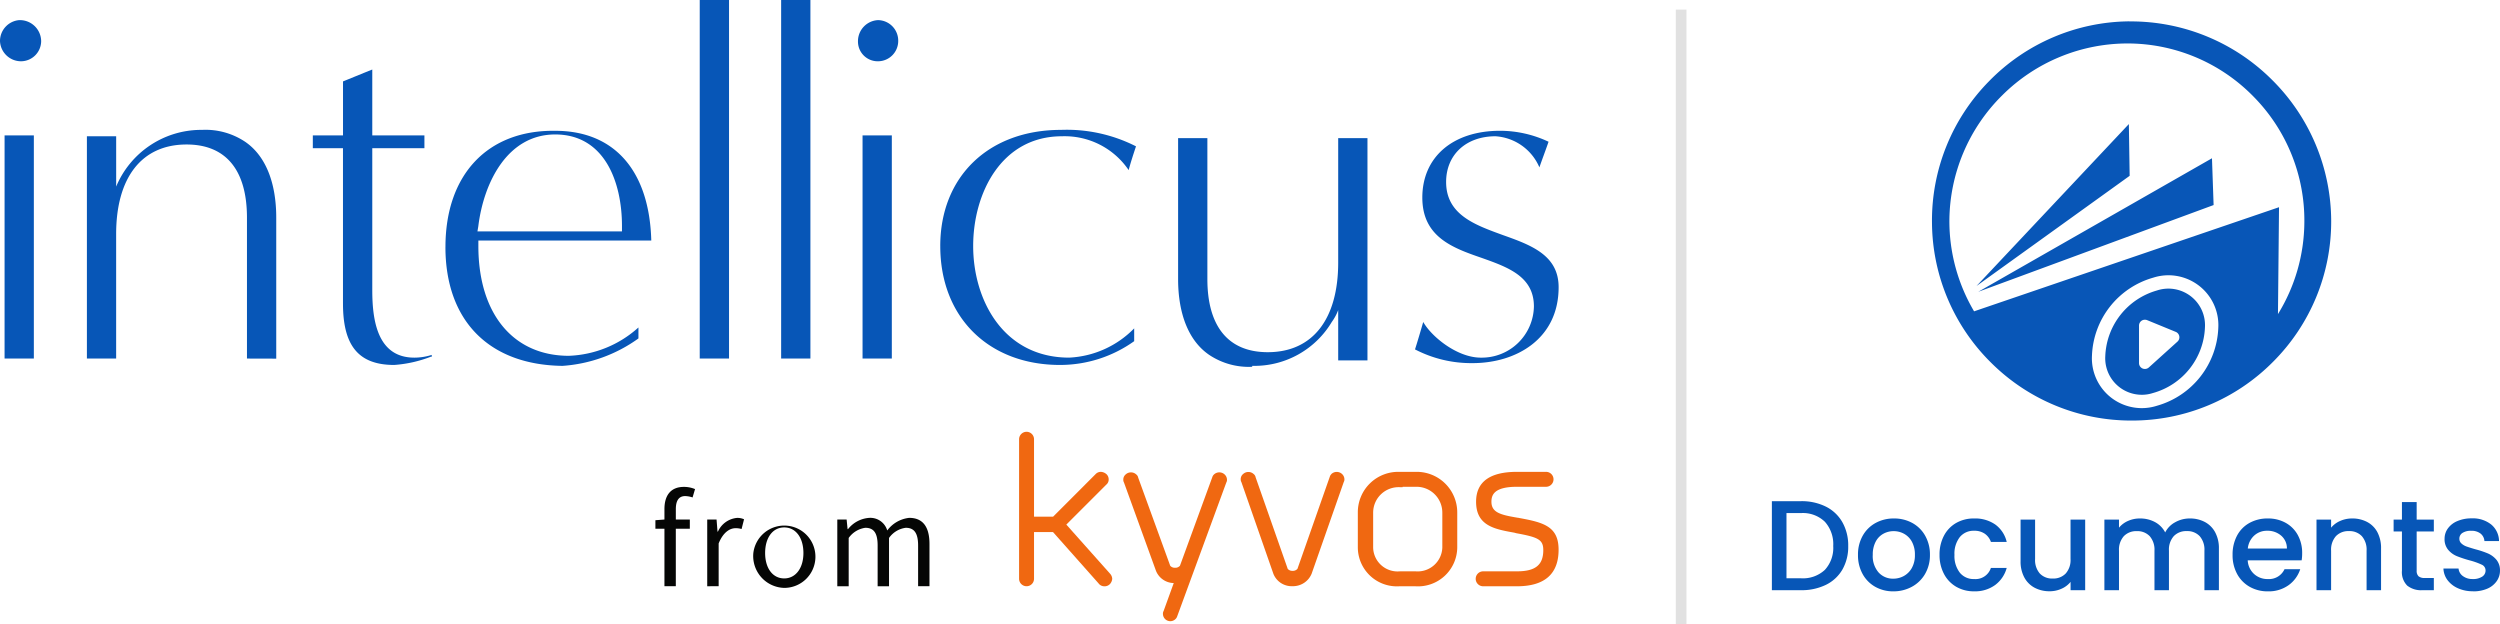
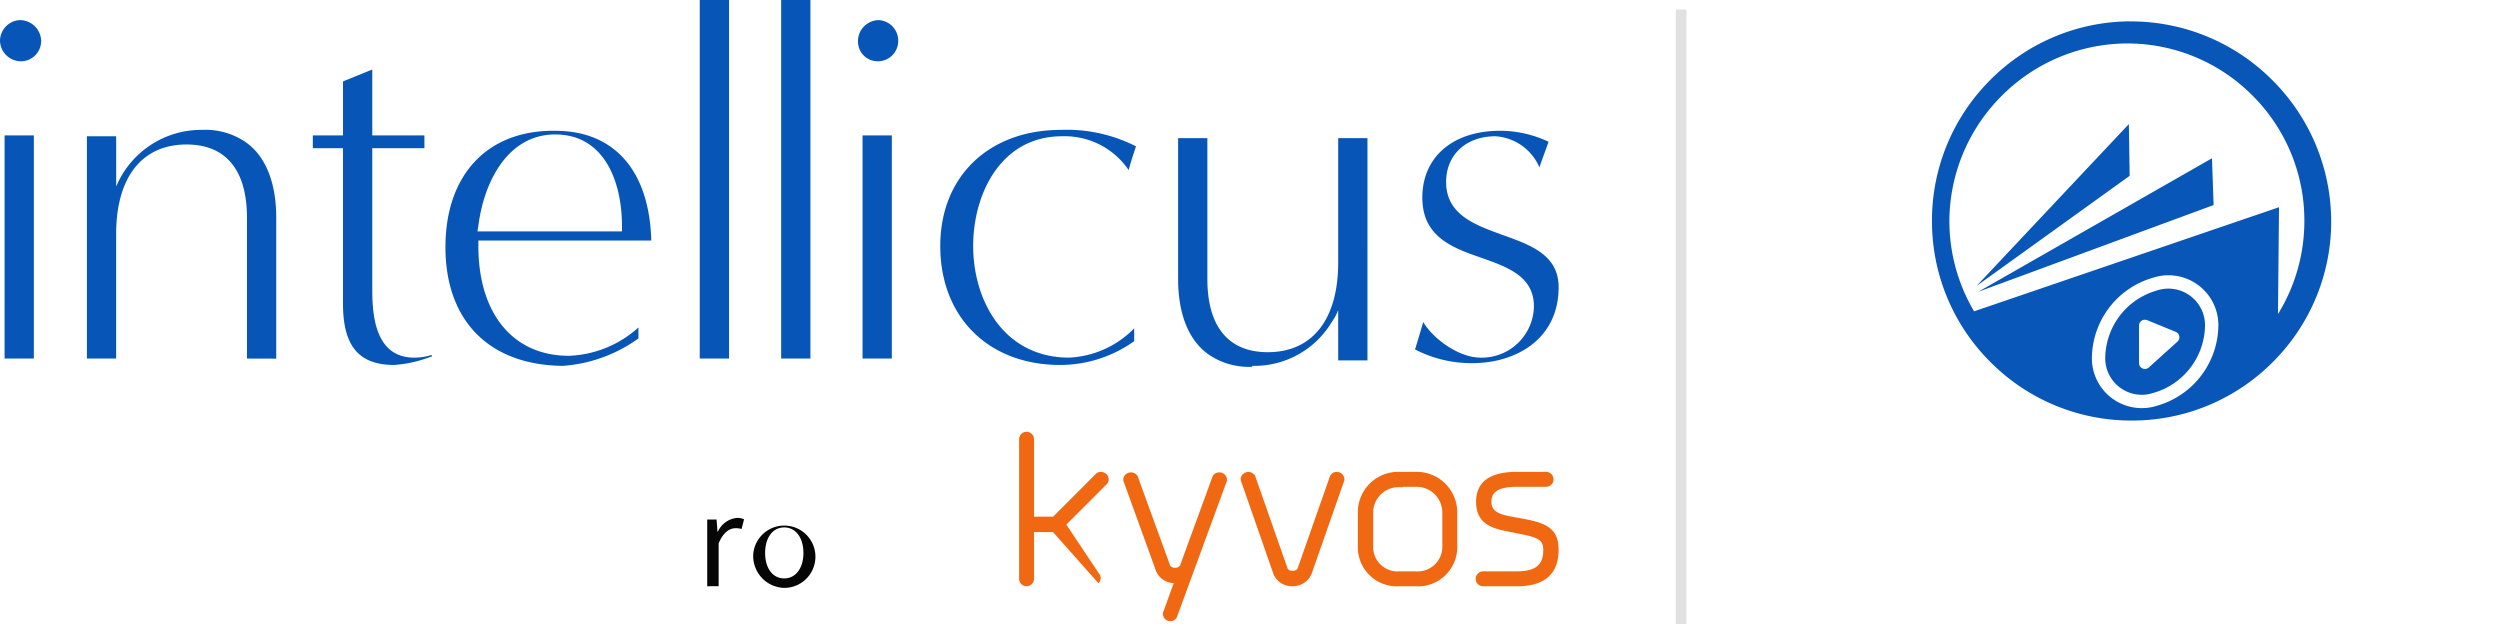
<svg xmlns="http://www.w3.org/2000/svg" width="234.215" height="58.501" viewBox="0 0 234.215 58.501">
  <defs>
    <clipPath id="a">
      <rect width="146.021" height="58.198" fill="none" />
    </clipPath>
  </defs>
  <g transform="translate(-87 -16)">
    <path d="M.5,57.6h-1V0h1Z" transform="translate(244.5 16.901)" fill="#707070" opacity="0.204" />
    <g transform="translate(87 16)">
      <g clip-path="url(#a)">
        <path d="M117.314,34.363h0a6.675,6.675,0,0,1-4.028-1.114c-1.885-1.285-2.914-3.77-2.914-7.113V12.94h2.742v13.2c0,4.456,1.971,6.855,5.656,6.855,4.2,0,6.6-3.085,6.6-8.4V12.94h2.742V33.763H125.37V29.05a4.617,4.617,0,0,1-.6,1.114,8.448,8.448,0,0,1-7.284,4.113h-.171ZM41.733,23.137c0-6.77,3.942-10.969,10.283-10.883,5.57,0,8.826,3.77,9,10.283h-16.2v.514c0,6.341,3.256,10.283,8.484,10.283a10.276,10.276,0,0,0,6.513-2.656v1.028A13.758,13.758,0,0,1,52.7,34.277c-6.855-.086-10.969-4.2-10.969-11.14m3.085-1.971-.086.514H58.27v-.514c0-4.113-1.628-8.569-6.256-8.569-4.456,0-6.684,4.456-7.2,8.569m43.275,1.885c0-6.513,4.542-10.883,11.311-10.883a14.291,14.291,0,0,1,7.027,1.542c-.171.514-.514,1.542-.686,2.228a7.243,7.243,0,0,0-6.256-3.171c-5.656,0-8.312,5.313-8.312,10.283,0,5.056,2.828,10.455,9,10.455a9.112,9.112,0,0,0,6.084-2.742v1.2a11.954,11.954,0,0,1-6.941,2.228c-6.684,0-11.226-4.456-11.226-11.14m-55.958,5.4V13.882H29.307v-1.2h2.828V7.627c.428-.171,1.885-.771,2.742-1.114v6.17h4.885v1.2H34.877V27.165c0,2.742.428,6.341,3.942,6.341a5.381,5.381,0,0,0,1.628-.257v.171h-.086a11.715,11.715,0,0,1-3.428.771c-3.342,0-4.8-1.8-4.8-5.741m100.432,4.285c.171-.514.6-1.971.771-2.571.771,1.371,3.171,3.342,5.4,3.342a4.885,4.885,0,0,0,4.97-4.8c0-2.828-2.485-3.685-4.884-4.542-2.742-.943-5.57-1.971-5.57-5.656,0-3.77,2.828-6.256,7.284-6.256a10.641,10.641,0,0,1,4.542,1.028c-.171.514-.686,1.885-.857,2.4a4.808,4.808,0,0,0-4.113-2.914c-2.742,0-4.627,1.714-4.627,4.285,0,3.085,2.742,4.028,5.313,4.97,2.656.943,5.227,1.885,5.227,4.885,0,4.885-4.028,7.113-8.055,7.113a11.411,11.411,0,0,1-5.4-1.285M80.809,12.683h2.742V33.592H80.809Zm-80.38,0H3.171V33.592H.428ZM73.182,0h2.742V33.592H73.182ZM65.555,0H68.3V33.592H65.555ZM23.137,33.592v-13.2c0-4.456-1.971-6.855-5.656-6.855-4.2,0-6.6,3.085-6.6,8.4V33.592H8.141V12.768h2.742v4.713a8.634,8.634,0,0,1,7.884-5.313h.171a6.675,6.675,0,0,1,4.028,1.114c1.885,1.285,2.914,3.77,2.914,7.113V33.6ZM80.38,3.856a1.975,1.975,0,0,1,1.885-1.971A1.922,1.922,0,0,1,84.15,3.856a1.9,1.9,0,0,1-1.885,1.885A1.848,1.848,0,0,1,80.38,3.856h0M0,3.856A1.964,1.964,0,0,1,1.8,1.885h.086a1.993,1.993,0,0,1,1.97,1.971A1.9,1.9,0,0,1,1.971,5.741,1.975,1.975,0,0,1,0,3.856H0" fill="#0756b7" />
-         <path d="M72.5,57.153h-.847v-.8l.847-.064v-.977c0-1.273.579-2.081,1.826-2.081a2.715,2.715,0,0,1,1.041.206l-.232.783a2.336,2.336,0,0,0-.693-.128c-.592,0-.875.424-.875,1.22v.977h1.311v.861H73.565v5.386H72.5Z" transform="translate(-10.251 -7.616)" fill="#050605" />
        <path d="M77.319,56.776h.875l.089,1.131h.039A2.172,2.172,0,0,1,80.1,56.622a1.471,1.471,0,0,1,.669.129l-.232.912a1.848,1.848,0,0,0-.566-.077c-.526,0-1.157.373-1.581,1.427v4.01H77.319Z" transform="translate(-11.062 -8.101)" fill="#050605" />
        <path d="M82.36,59.913a2.919,2.919,0,1,1,2.891,3.265,2.985,2.985,0,0,1-2.891-3.265m4.692,0c0-1.44-.72-2.4-1.8-2.4s-1.787.964-1.787,2.4.721,2.378,1.787,2.378,1.8-.951,1.8-2.378" transform="translate(-11.783 -8.101)" fill="#050605" />
-         <path d="M91.539,56.776h.875l.089.9h.039a2.766,2.766,0,0,1,1.941-1.054A1.648,1.648,0,0,1,96.218,57.8a2.958,2.958,0,0,1,2.057-1.183c1.285,0,1.9.849,1.9,2.442v3.959H99.11V59.206c0-1.169-.373-1.658-1.157-1.658a2.268,2.268,0,0,0-1.568.952v4.524H95.318V59.206c0-1.169-.36-1.658-1.156-1.658a2.3,2.3,0,0,0-1.556.952v4.524H91.539Z" transform="translate(-13.096 -8.101)" fill="#050605" />
-         <path d="M115.84,55.9l3.742-3.741a.616.616,0,0,0,.225-.5.672.672,0,0,0-.212-.487l-.033-.027a.857.857,0,0,0-.491-.185.673.673,0,0,0-.488.213L114.6,55.16h-1.786V47.907a.7.7,0,0,0-1.4,0V60.976a.7.7,0,1,0,1.4,0V56.6h1.778l4.26,4.8a.673.673,0,0,0,.552.282.688.688,0,0,0,.524-.213l.028-.033a.837.837,0,0,0,.184-.454.761.761,0,0,0-.2-.478Z" transform="translate(-15.94 -6.754)" fill="#f06811" />
+         <path d="M115.84,55.9l3.742-3.741a.616.616,0,0,0,.225-.5.672.672,0,0,0-.212-.487l-.033-.027a.857.857,0,0,0-.491-.185.673.673,0,0,0-.488.213L114.6,55.16h-1.786V47.907a.7.7,0,0,0-1.4,0V60.976a.7.7,0,1,0,1.4,0V56.6h1.778l4.26,4.8l.028-.033a.837.837,0,0,0,.184-.454.761.761,0,0,0-.2-.478Z" transform="translate(-15.94 -6.754)" fill="#f06811" />
        <path d="M131.295,51.846a.55.55,0,0,0-.134.2l-3.045,8.34a.557.557,0,0,1-.458.193.568.568,0,0,1-.455-.186l-3-8.252a.5.5,0,0,0-.188-.308.729.729,0,0,0-.982,0,.616.616,0,0,0-.226.5.459.459,0,0,0,.061.254l3,8.28a1.826,1.826,0,0,0,1.664,1.145l-.95,2.621a.454.454,0,0,0-.062.254.691.691,0,0,0,1.2.474.562.562,0,0,0,.12-.188l4.618-12.585a.456.456,0,0,0,.062-.255.685.685,0,0,0-.226-.5.729.729,0,0,0-1,.014" transform="translate(-17.569 -7.388)" fill="#f06811" />
        <path d="M144.141,51.8a.552.552,0,0,0-.135.2l-3.044,8.67a.559.559,0,0,1-.458.192.573.573,0,0,1-.454-.183L137.042,52.1a.5.5,0,0,0-.188-.31.728.728,0,0,0-.982,0,.612.612,0,0,0-.227.5.456.456,0,0,0,.061.253l3.005,8.612A1.849,1.849,0,0,0,140.5,62.3a1.889,1.889,0,0,0,1.792-1.179l3.007-8.582a.457.457,0,0,0,.061-.253.684.684,0,0,0-.227-.5.728.728,0,0,0-1,.013" transform="translate(-19.407 -7.382)" fill="#f06811" />
        <path d="M153.786,51.59h-1.4a3.783,3.783,0,0,0-3.939,3.792v3.313a3.661,3.661,0,0,0,3.939,3.609h1.4a3.681,3.681,0,0,0,3.976-3.609V55.382a3.8,3.8,0,0,0-3.976-3.792m2.577,3.792v3.313a2.313,2.313,0,0,1-2.54,2.209h-1.4a2.288,2.288,0,0,1-2.54-2.209V55.419a2.389,2.389,0,0,1,2.54-2.393h.221v-.037h1.178a2.416,2.416,0,0,1,2.54,2.393" transform="translate(-21.238 -7.381)" fill="#f06811" />
        <path d="M165.387,55.9l-.118-.014c-1.572-.268-2.461-.47-2.461-1.5,0-.651.272-1.4,2.393-1.4h2.724a.7.7,0,0,0,0-1.4H165.2c-2.541,0-3.829.942-3.829,2.8,0,2.263,1.742,2.57,3.587,2.9l.165.047c2.029.375,2.543.58,2.543,1.586,0,1.393-.738,1.988-2.466,1.988h-3.166a.7.7,0,0,0,0,1.4H165.2c2.59,0,3.9-1.152,3.9-3.424,0-2.191-1.412-2.559-3.716-2.978" transform="translate(-23.082 -7.381)" fill="#f06811" />
      </g>
    </g>
    <path d="M-1681.22,25.4h-.078a18.588,18.588,0,0,1-13.165-5.421A18.587,18.587,0,0,1-1700,6.856a18.583,18.583,0,0,1,5.339-13.241A18.581,18.581,0,0,1-1681.53-12v.006h.121a18.7,18.7,0,0,1,13.258,5.466A18.7,18.7,0,0,1-1662.6,6.7a18.583,18.583,0,0,1-5.451,13.2,18.583,18.583,0,0,1-13.169,5.5Zm3.375-13.612a4.7,4.7,0,0,0-1.432.226,7.9,7.9,0,0,0-5.734,7.279,4.666,4.666,0,0,0,1.807,3.968,4.7,4.7,0,0,0,2.857.975,4.7,4.7,0,0,0,1.434-.226,7.9,7.9,0,0,0,5.736-7.277,4.672,4.672,0,0,0-1.809-3.968,4.7,4.7,0,0,0-2.864-.977Zm10.358-6.376h0l-.1,10.015a16.588,16.588,0,0,0,2.473-8.591,16.52,16.52,0,0,0-4.748-11.772,16.521,16.521,0,0,0-11.671-4.992h-.087a16.644,16.644,0,0,0-11.8,4.86A16.643,16.643,0,0,0-1698.37,6.7a16.606,16.606,0,0,0,2.314,8.467l28.564-9.753Zm-12.86,17.573a3.439,3.439,0,0,1-2.091-.713,3.419,3.419,0,0,1-1.326-2.911V19.35a6.659,6.659,0,0,1,4.84-6.136l.021-.008a3.438,3.438,0,0,1,1.057-.167,3.454,3.454,0,0,1,2.094.716,3.422,3.422,0,0,1,1.325,2.91v.011a6.656,6.656,0,0,1-4.839,6.136l-.025.006a3.37,3.37,0,0,1-1.059.168Zm.292-7.032a.545.545,0,0,0-.306.093.555.555,0,0,0-.243.458V20.02a.555.555,0,0,0,.326.5.554.554,0,0,0,.223.047.552.552,0,0,0,.369-.14l2.682-2.421a.545.545,0,0,0,.174-.5.55.55,0,0,0-.333-.414l-2.681-1.1a.561.561,0,0,0-.216-.038Zm-15.614-2.614h0l21.9-12.511.153,4.382Zm-.158-.547h0l14.271-15.169.075,4.849Z" transform="translate(1968 30)" fill="#0856b7" />
-     <path d="M3.624-8.34a5.08,5.08,0,0,1,2.334.51A3.649,3.649,0,0,1,7.506-6.366,4.4,4.4,0,0,1,8.052-4.14a4.3,4.3,0,0,1-.546,2.208A3.606,3.606,0,0,1,5.958-.5,5.182,5.182,0,0,1,3.624,0H.9V-8.34Zm0,7.224a3.01,3.01,0,0,0,2.244-.792,3.045,3.045,0,0,0,.78-2.232,3.149,3.149,0,0,0-.78-2.268,2.959,2.959,0,0,0-2.244-.816H2.268v6.108ZM12.276.108a3.386,3.386,0,0,1-1.692-.426A3.06,3.06,0,0,1,9.4-1.518a3.62,3.62,0,0,1-.432-1.794A3.55,3.55,0,0,1,9.408-5.1,3.067,3.067,0,0,1,10.62-6.3a3.517,3.517,0,0,1,1.716-.42,3.517,3.517,0,0,1,1.716.42,3.067,3.067,0,0,1,1.212,1.2,3.55,3.55,0,0,1,.444,1.788,3.477,3.477,0,0,1-.456,1.788A3.157,3.157,0,0,1,14.01-.318a3.58,3.58,0,0,1-1.734.426Zm0-1.188a2.036,2.036,0,0,0,.99-.252,1.92,1.92,0,0,0,.75-.756A2.431,2.431,0,0,0,14.3-3.312a2.481,2.481,0,0,0-.276-1.218,1.863,1.863,0,0,0-.732-.75,2,2,0,0,0-.984-.252,1.968,1.968,0,0,0-.978.252,1.8,1.8,0,0,0-.714.75,2.574,2.574,0,0,0-.264,1.218,2.32,2.32,0,0,0,.546,1.65,1.8,1.8,0,0,0,1.378.582Zm4.332-2.232a3.747,3.747,0,0,1,.414-1.794A2.945,2.945,0,0,1,18.168-6.3a3.315,3.315,0,0,1,1.68-.42,3.3,3.3,0,0,1,1.986.57A2.806,2.806,0,0,1,22.9-4.524H21.42a1.561,1.561,0,0,0-.576-.768,1.7,1.7,0,0,0-1-.276,1.656,1.656,0,0,0-1.338.594,2.513,2.513,0,0,0-.5,1.662,2.538,2.538,0,0,0,.5,1.668,1.649,1.649,0,0,0,1.338.6A1.518,1.518,0,0,0,21.42-2.088H22.9a2.955,2.955,0,0,1-1.08,1.6,3.187,3.187,0,0,1-1.968.594,3.278,3.278,0,0,1-1.68-.426,2.986,2.986,0,0,1-1.146-1.2,3.747,3.747,0,0,1-.418-1.792Zm13.644-3.3V0H28.884V-.78a2.214,2.214,0,0,1-.846.642A2.683,2.683,0,0,1,26.928.1a2.965,2.965,0,0,1-1.4-.324,2.341,2.341,0,0,1-.972-.96,3.114,3.114,0,0,1-.356-1.54V-6.612h1.36v3.684A1.919,1.919,0,0,0,26-1.566a1.58,1.58,0,0,0,1.212.474,1.6,1.6,0,0,0,1.218-.474,1.9,1.9,0,0,0,.45-1.362V-6.612Zm9.8-.108a2.965,2.965,0,0,1,1.4.324,2.341,2.341,0,0,1,.972.96A3.114,3.114,0,0,1,42.78-3.9V0H41.424V-3.7a1.919,1.919,0,0,0-.444-1.362,1.58,1.58,0,0,0-1.212-.474,1.6,1.6,0,0,0-1.218.474A1.9,1.9,0,0,0,38.1-3.7V0H36.744V-3.7A1.919,1.919,0,0,0,36.3-5.058a1.58,1.58,0,0,0-1.212-.474,1.6,1.6,0,0,0-1.218.474A1.9,1.9,0,0,0,33.42-3.7V0H32.052V-6.612H33.42v.756a2.274,2.274,0,0,1,.852-.636,2.7,2.7,0,0,1,1.1-.228,2.939,2.939,0,0,1,1.416.336,2.3,2.3,0,0,1,.96.972,2.218,2.218,0,0,1,.936-.954,2.768,2.768,0,0,1,1.372-.354ZM50.58-3.468a4.277,4.277,0,0,1-.048.672H45.48a1.835,1.835,0,0,0,.588,1.272,1.856,1.856,0,0,0,1.3.48,1.6,1.6,0,0,0,1.56-.924H50.4A2.978,2.978,0,0,1,49.314-.474a3.186,3.186,0,0,1-1.95.582,3.377,3.377,0,0,1-1.7-.426,3.031,3.031,0,0,1-1.176-1.2,3.661,3.661,0,0,1-.426-1.794,3.747,3.747,0,0,1,.414-1.794A2.911,2.911,0,0,1,45.642-6.3a3.464,3.464,0,0,1,1.722-.42,3.368,3.368,0,0,1,1.668.408,2.883,2.883,0,0,1,1.14,1.146,3.451,3.451,0,0,1,.408,1.7ZM49.152-3.9a1.557,1.557,0,0,0-.54-1.212A1.931,1.931,0,0,0,47.3-5.568a1.757,1.757,0,0,0-1.212.45,1.881,1.881,0,0,0-.6,1.218ZM55.26-6.72a2.965,2.965,0,0,1,1.4.324,2.3,2.3,0,0,1,.966.96A3.158,3.158,0,0,1,57.972-3.9V0H56.616V-3.7a1.919,1.919,0,0,0-.444-1.362,1.58,1.58,0,0,0-1.212-.474,1.6,1.6,0,0,0-1.218.474,1.9,1.9,0,0,0-.45,1.362V0H51.924V-6.612h1.368v.756a2.264,2.264,0,0,1,.858-.636,2.743,2.743,0,0,1,1.11-.228ZM61.308-5.5v3.66a.7.7,0,0,0,.174.534.865.865,0,0,0,.594.162h.84V0h-1.08A2.082,2.082,0,0,1,60.42-.432a1.78,1.78,0,0,1-.492-1.4V-5.5h-.78V-6.612h.78V-8.256h1.38v1.644h1.608V-5.5ZM66.576.1a3.331,3.331,0,0,1-1.4-.282,2.455,2.455,0,0,1-.976-.76,1.914,1.914,0,0,1-.384-1.086h1.416a.966.966,0,0,0,.4.7,1.46,1.46,0,0,0,.918.282,1.546,1.546,0,0,0,.894-.222.67.67,0,0,0,.318-.57.585.585,0,0,0-.354-.552,6.636,6.636,0,0,0-1.122-.4,10.829,10.829,0,0,1-1.212-.4,2.125,2.125,0,0,1-.81-.588,1.541,1.541,0,0,1-.342-1.044,1.628,1.628,0,0,1,.312-.966,2.078,2.078,0,0,1,.894-.69,3.34,3.34,0,0,1,1.338-.252,2.763,2.763,0,0,1,1.818.57,2.047,2.047,0,0,1,.74,1.56H67.656a.974.974,0,0,0-.356-.7,1.346,1.346,0,0,0-.876-.264,1.422,1.422,0,0,0-.828.2.632.632,0,0,0-.288.54.584.584,0,0,0,.192.444,1.368,1.368,0,0,0,.468.282q.276.1.816.258a8.877,8.877,0,0,1,1.182.39,2.2,2.2,0,0,1,.8.582,1.54,1.54,0,0,1,.348,1.02A1.711,1.711,0,0,1,68.8-.84a2.069,2.069,0,0,1-.882.7,3.286,3.286,0,0,1-1.342.248Z" transform="translate(252.1 71.293)" fill="#0756b7" />
  </g>
</svg>